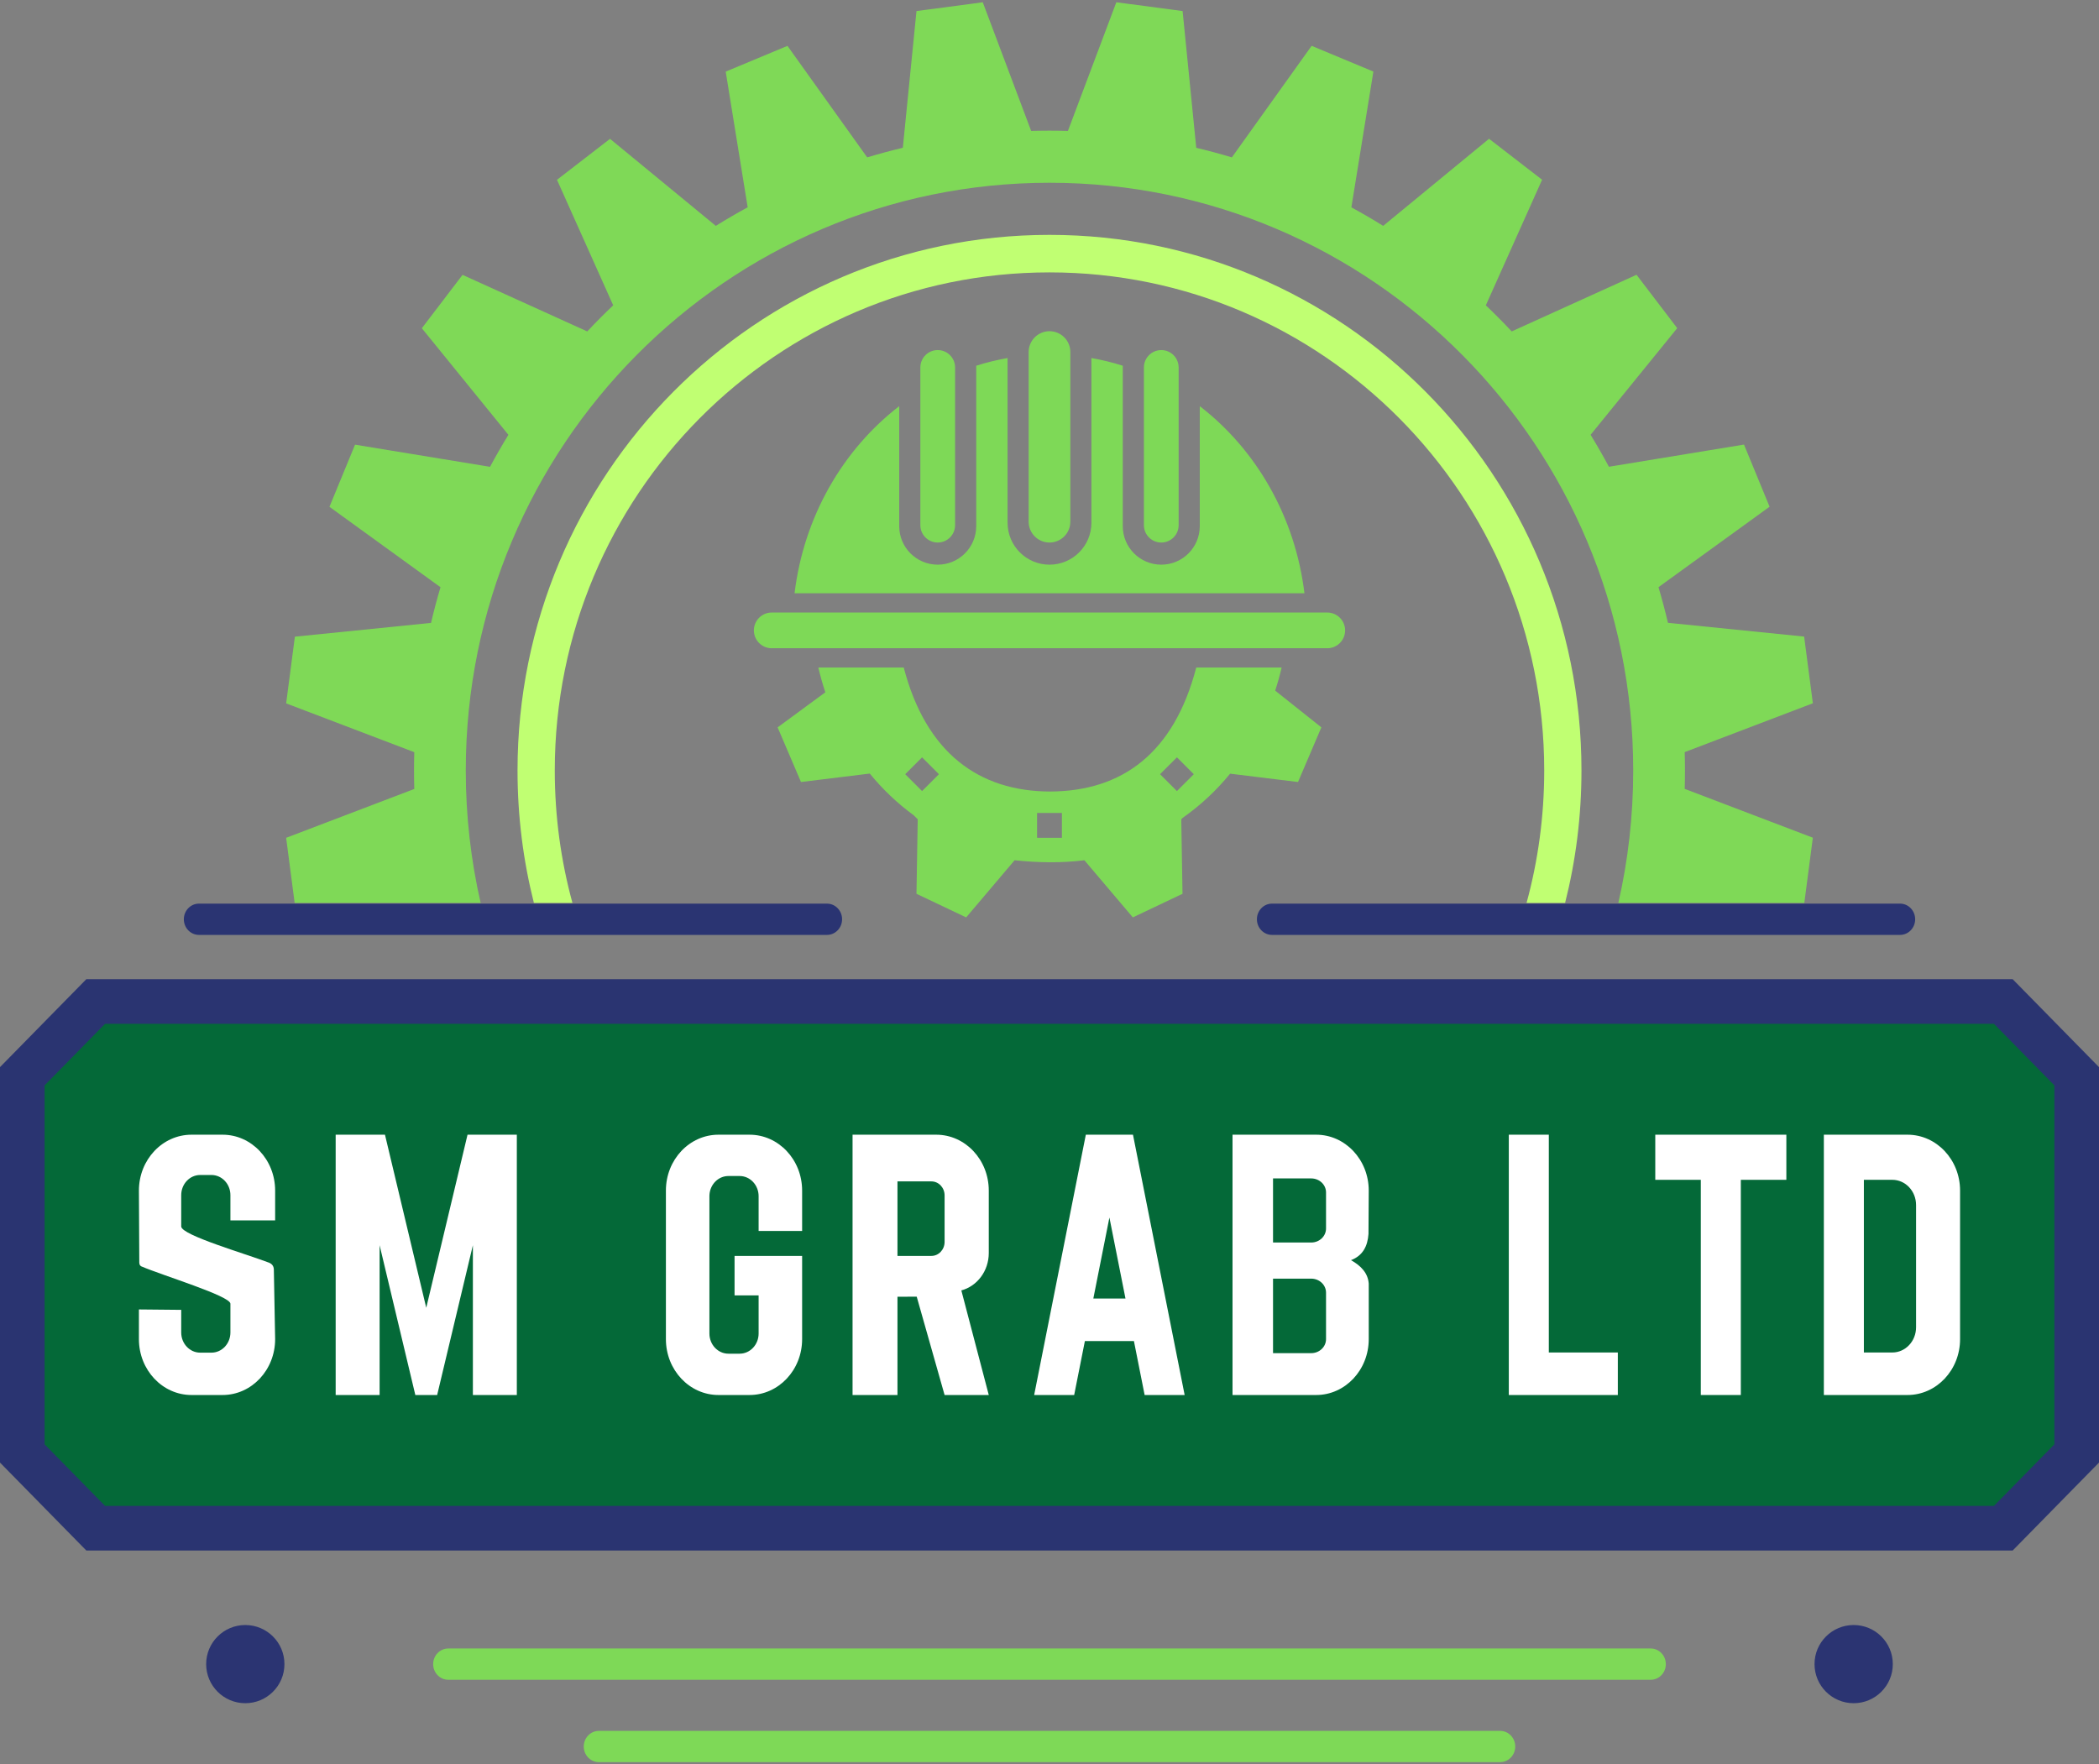
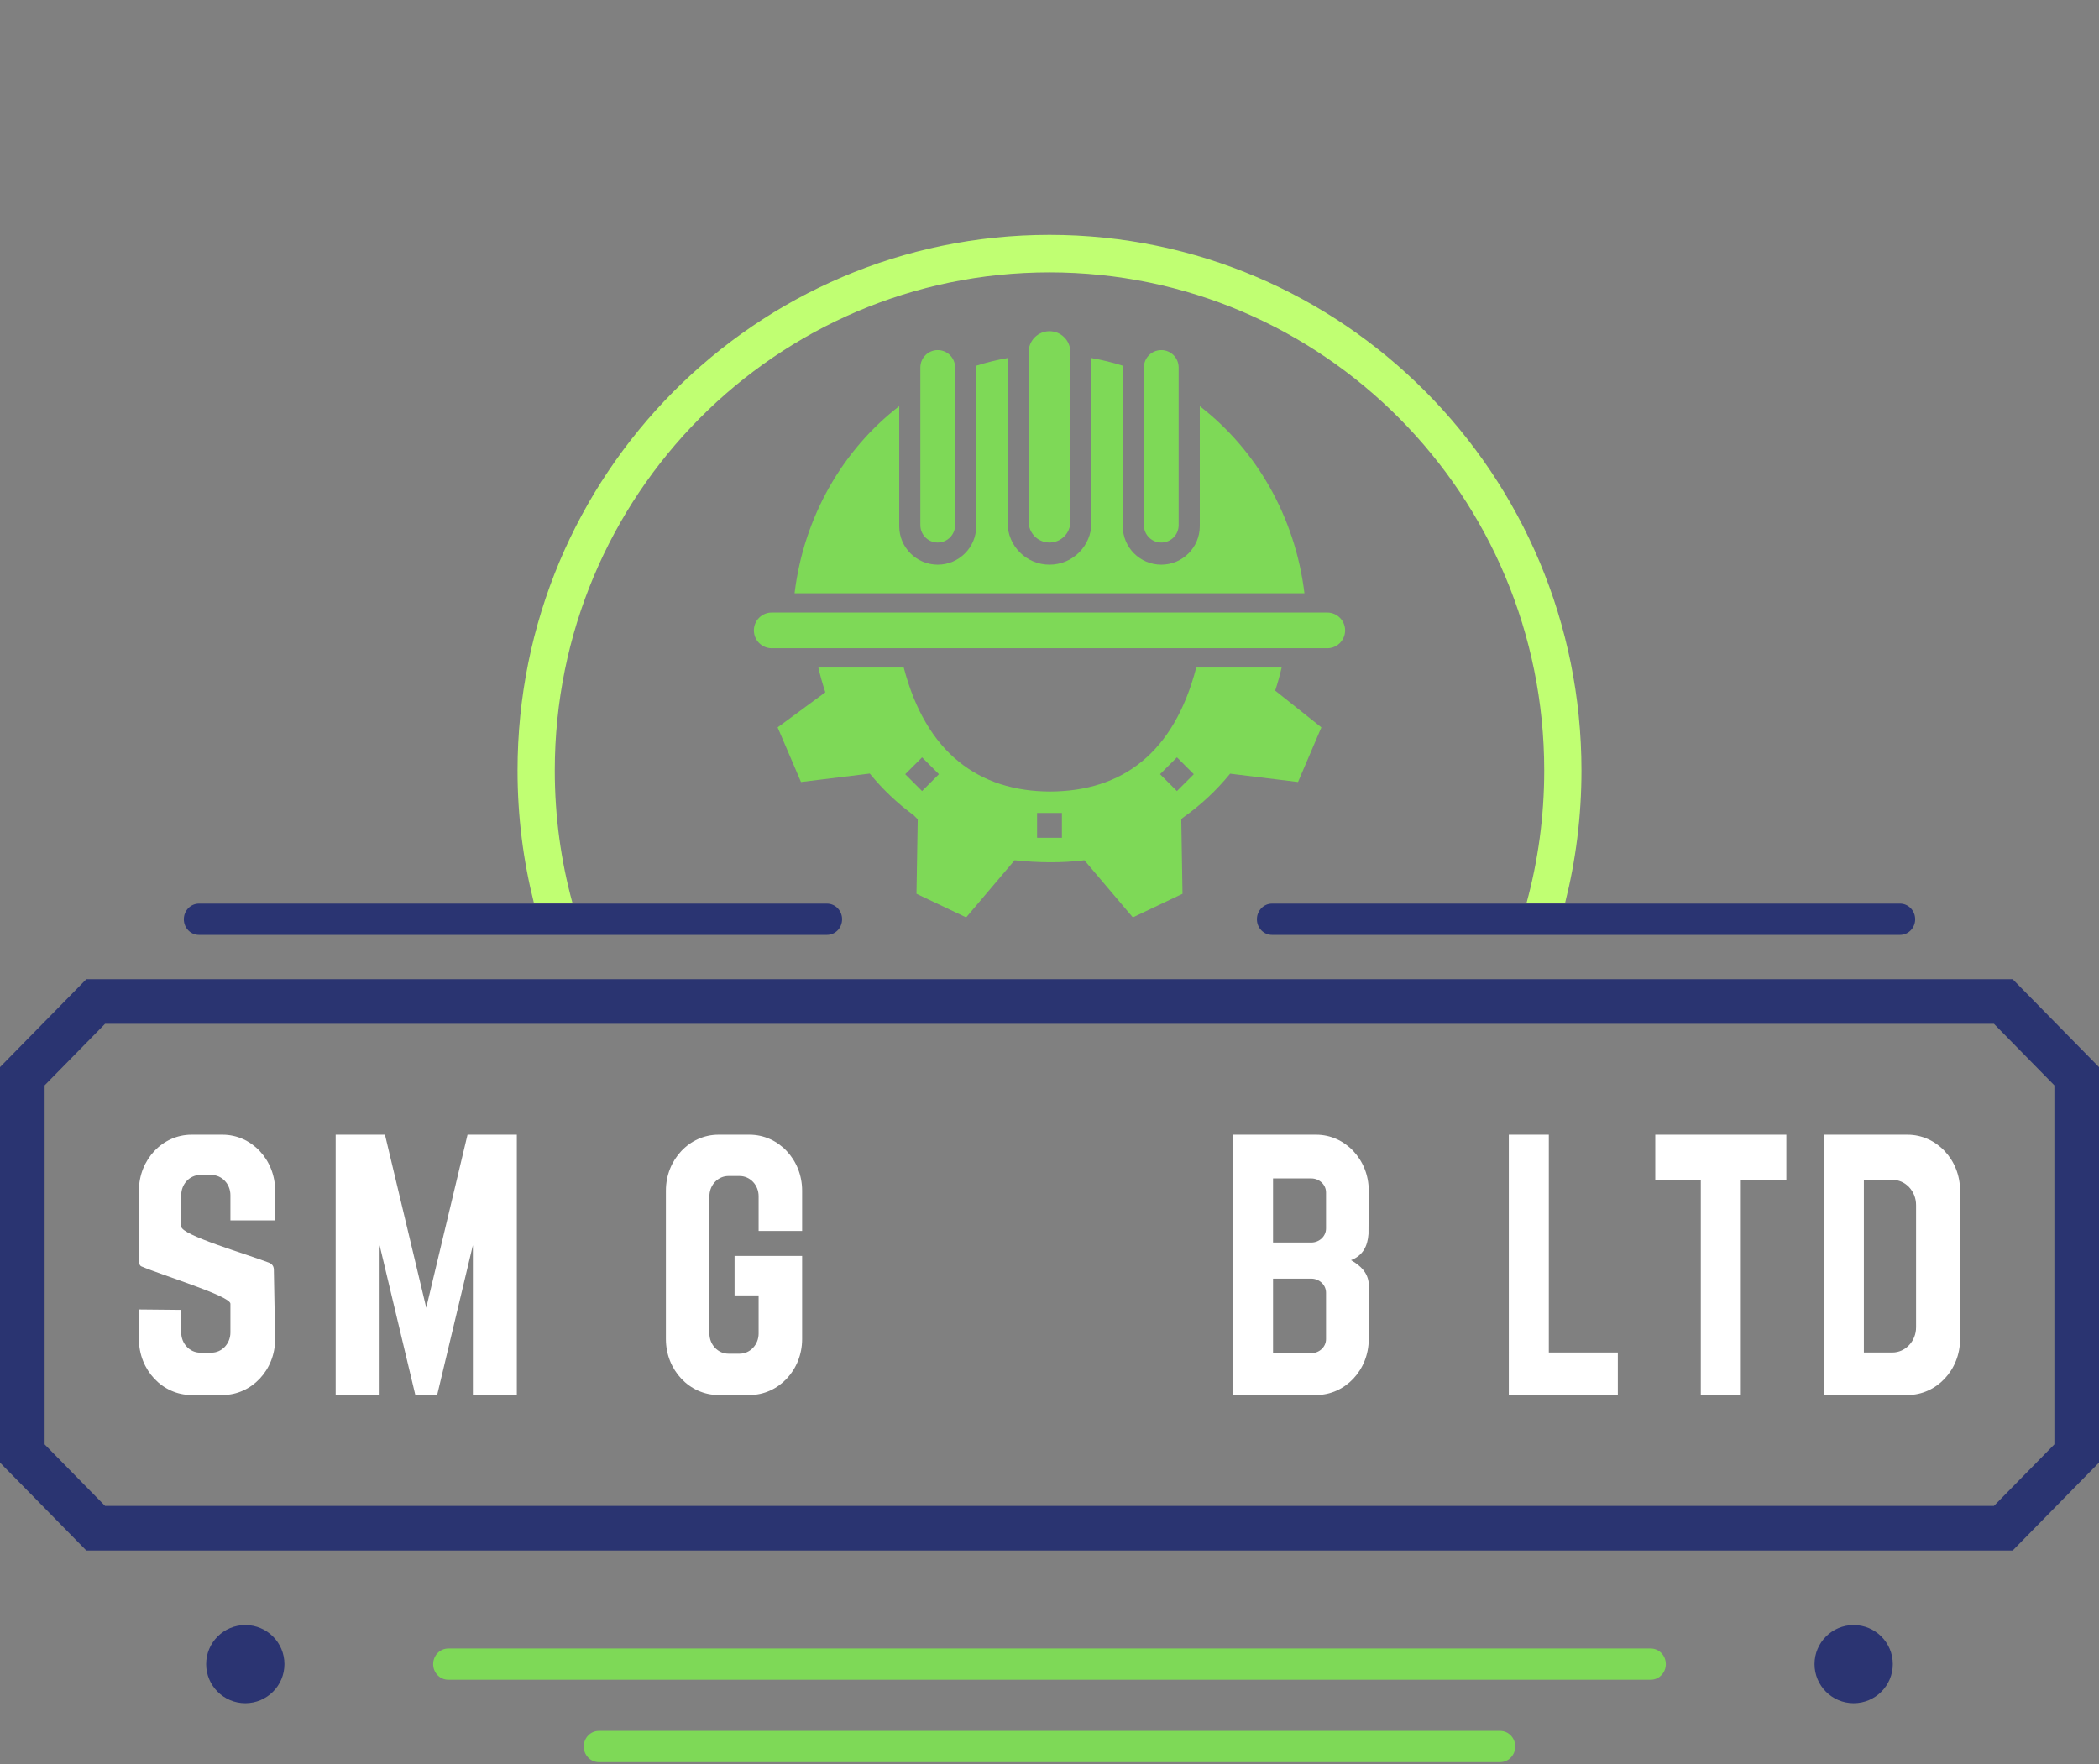
<svg xmlns="http://www.w3.org/2000/svg" version="1.1" width="676.017" height="568.196">
  <rect width="100%" height="100%" fill="#808080" stroke="none" />
  <g id="dp_group001" transform="matrix(1,0,0,1,-209.044,-73.092)">
-     <path id="dp_path002" fill="#7fd957" fill-rule="evenodd" stroke="none" stroke-width="1.333" d="M 504.213,76.655 L 525.56,73.824 L 541.143,115.256 C 543.105,115.2 545.075,115.172 547.052,115.172 C 549.036,115.172 551.015,115.2 552.987,115.257 L 568.577,73.821 L 589.923,76.649 L 594.317,120.695 C 598.183,121.615 602.005,122.644 605.784,123.783 L 631.475,87.852 L 651.365,96.141 L 644.276,139.867 C 647.752,141.759 651.169,143.751 654.523,145.836 L 688.619,117.787 L 705.699,130.977 L 687.58,171.431 C 690.437,174.148 693.216,176.948 695.915,179.828 L 736.115,161.589 L 749.219,178.779 L 721.319,213.132 C 723.381,216.497 725.352,219.927 727.224,223.417 L 770.727,216.273 L 778.965,236.291 L 743.188,262.2 C 744.308,265.981 745.325,269.807 746.233,273.676 L 790.096,278.111 L 792.904,299.592 L 751.632,315.323 C 751.688,317.293 751.716,319.271 751.716,321.257 C 751.716,323.232 751.688,325.203 751.633,327.165 L 792.901,342.888 L 790.153,363.887 L 730.263,363.887 C 733.393,350.184 735.049,335.913 735.049,321.256 C 735.049,216.707 650.88,131.953 547.052,131.953 C 443.224,131.953 359.055,216.707 359.055,321.256 C 359.055,335.913 360.709,350.184 363.841,363.887 L 303.94,363.887 L 301.2,342.923 L 342.472,327.191 C 342.415,325.219 342.388,323.241 342.388,321.257 C 342.388,319.28 342.415,317.309 342.471,315.348 L 301.203,299.627 L 304.015,278.143 L 347.864,273.707 C 348.772,269.833 349.788,266.003 350.911,262.217 L 315.152,236.321 L 323.391,216.304 L 366.869,223.437 C 368.744,219.941 370.716,216.507 372.783,213.136 L 344.903,178.807 L 358.011,161.615 L 398.181,179.835 C 400.884,176.949 403.669,174.144 406.533,171.423 L 388.431,130.999 L 405.512,117.807 L 439.584,145.835 C 442.941,143.745 446.363,141.749 449.847,139.855 L 442.769,96.157 L 462.66,87.863 L 488.337,123.777 C 492.117,122.639 495.944,121.607 499.815,120.688 Z " />
    <path id="dp_path003" fill="#c0ff72" fill-rule="evenodd" stroke="none" stroke-width="1.333" d="M 547.052,160.819 C 635.048,160.819 706.384,232.649 706.384,321.257 C 706.384,336.016 704.404,350.312 700.697,363.887 L 713.112,363.887 C 716.553,350.251 718.383,335.969 718.383,321.257 C 718.383,225.976 641.675,148.735 547.052,148.735 C 452.429,148.735 375.721,225.976 375.721,321.257 C 375.721,335.969 377.549,350.251 380.992,363.887 L 393.407,363.887 C 389.699,350.312 387.72,336.016 387.72,321.257 C 387.72,232.649 459.056,160.819 547.052,160.819 Z " />
    <path id="dp_path004" fill="#2a3472" fill-rule="evenodd" stroke="none" stroke-width="1.333" d="M 613.852,369.157 L 613.852,369.156 L 613.852,369.157 C 613.852,366.376 616.032,364.121 618.72,364.121 L 820.984,364.121 C 823.672,364.121 825.852,366.376 825.852,369.157 L 825.852,369.156 C 825.852,369.156 825.852,369.156 825.852,369.157 C 825.852,371.937 823.672,374.193 820.984,374.193 L 618.72,374.193 C 616.033,374.193 613.853,371.937 613.852,369.157 Z M 268.252,369.157 L 268.252,369.156 L 268.252,369.157 C 268.252,366.376 270.432,364.121 273.12,364.121 L 475.384,364.121 C 478.072,364.121 480.252,366.376 480.252,369.157 L 480.252,369.156 C 480.252,369.156 480.252,369.156 480.252,369.157 C 480.252,371.937 478.072,374.193 475.384,374.193 L 273.12,374.193 C 270.433,374.193 268.253,371.937 268.252,369.157 Z " />
-     <path id="dp_path005" fill="#046938" fill-rule="evenodd" stroke="none" stroke-width="1.333" d="M 215.341,424.315 L 243.892,395.032 L 853.855,395.764 L 876.548,420.655 L 877.28,541.696 L 853.123,565.123 L 240.964,563.657 L 215.341,538.768 Z " />
    <path id="dp_path006" fill="#2a3471" fill-rule="evenodd" d="M 242.871,402.831 L 223.415,422.651 L 223.415,538.267 L 242.871,558.087 L 851.233,558.087 L 870.689,538.267 L 870.689,422.651 L 851.233,402.831 Z M 236.843,388.46 L 209.044,416.777 L 209.044,544.14 L 236.843,572.457 L 857.261,572.457 L 885.06,544.14 L 885.06,416.777 L 857.261,388.46 Z " />
    <path id="dp_path007" fill="white" fill-rule="evenodd" stroke="none" stroke-width="1.333" d="M 445.62,477.577 L 467.381,477.577 L 467.381,504.384 C 467.381,514.321 459.8,522.377 450.447,522.377 L 440.444,522.377 C 431.092,522.377 423.509,514.321 423.509,504.384 L 423.509,456.532 C 423.509,446.596 431.092,438.54 440.444,438.54 L 450.447,438.54 C 459.8,438.54 467.381,446.596 467.381,456.532 L 467.381,469.551 L 453.369,469.551 L 453.369,458.347 C 453.369,454.757 450.631,451.847 447.252,451.847 L 443.639,451.847 C 440.419,451.847 437.779,454.491 437.539,457.847 C 437.527,458.012 437.521,458.177 437.521,458.347 L 437.521,502.569 C 437.521,506.16 440.26,509.069 443.639,509.069 L 447.252,509.069 C 450.631,509.069 453.369,506.16 453.369,502.569 L 453.369,490.3 L 445.62,490.3 Z " />
    <path id="dp_path008" fill="white" fill-rule="evenodd" stroke="none" stroke-width="1.333" d="M 756.816,453.072 L 742.152,453.072 L 742.152,438.54 L 784.368,438.54 L 784.368,453.072 L 769.704,453.072 L 769.704,522.377 L 756.816,522.377 Z " />
    <path id="dp_path009" fill="white" fill-rule="evenodd" stroke="none" stroke-width="1.333" d="M 694.979,438.54 L 707.867,438.54 L 707.867,508.684 L 730.092,508.684 L 730.092,522.377 L 694.98,522.377 Z " />
-     <path id="dp_path010" fill="white" fill-rule="evenodd" stroke="none" stroke-width="1.333" d="M 483.624,438.54 L 510.561,438.54 C 519.913,438.54 527.495,446.596 527.495,456.532 L 527.495,473.005 C 527.495,473.005 527.495,473.005 527.495,473.005 L 527.495,476.636 C 527.495,482.451 523.737,487.333 518.661,488.691 L 527.496,522.377 L 513.265,522.377 L 504.287,490.703 L 498.089,490.733 L 498.089,522.377 L 483.624,522.377 Z M 498.089,453.581 L 498.089,477.577 L 509.02,477.577 C 511.364,477.577 513.265,475.557 513.265,473.065 L 513.265,458.092 C 513.265,455.601 511.364,453.581 509.02,453.581 Z " />
    <path id="dp_path011" fill="white" fill-rule="evenodd" stroke="none" stroke-width="1.333" d="M 619.044,484.9 L 619.044,508.895 L 631.339,508.895 C 633.976,508.895 636.113,506.876 636.113,504.384 L 636.113,489.411 C 636.113,486.92 633.976,484.9 631.339,484.9 Z M 619.044,452.623 L 619.044,473.264 L 631.339,473.264 C 633.976,473.264 636.113,471.245 636.113,468.753 L 636.113,457.133 C 636.113,454.643 633.976,452.623 631.339,452.623 Z M 605.999,456.532 L 605.999,438.54 L 632.936,438.54 C 642.288,438.54 649.869,446.596 649.869,456.532 L 649.788,470.5 C 649.515,474.496 647.915,477.517 644.152,478.948 C 647.38,480.755 649.599,483.097 649.869,486.476 L 649.869,504.384 C 649.869,514.321 642.288,522.377 632.936,522.377 L 605.999,522.377 L 605.999,504.384 Z " />
-     <path id="dp_path012" fill="white" fill-rule="evenodd" stroke="none" stroke-width="1.333" d="M 558.753,438.54 L 573.939,438.54 L 590.58,522.377 L 577.692,522.377 L 574.241,504.995 L 558.451,504.995 L 555,522.377 L 542.112,522.377 Z M 566.347,465.219 L 571.524,491.301 L 561.169,491.301 Z " />
    <path id="dp_path013" fill="white" fill-rule="evenodd" stroke="none" stroke-width="1.333" d="M 809.333,453.072 L 809.333,508.683 L 818.503,508.683 C 822.723,508.683 826.144,505.048 826.144,500.564 L 826.144,461.191 C 826.144,456.707 822.723,453.072 818.503,453.072 Z M 796.445,456.532 L 796.445,438.54 L 823.383,438.54 C 832.735,438.54 840.317,446.596 840.317,456.532 L 840.317,504.384 C 840.317,514.321 832.735,522.377 823.383,522.377 L 796.445,522.377 L 796.445,504.384 Z " />
    <path id="dp_path014" fill="white" fill-rule="evenodd" stroke="none" stroke-width="1.333" d="M 359.619,438.54 L 375.497,438.54 L 375.497,522.376 L 361.344,522.376 L 361.344,474.136 L 349.837,522.376 L 342.809,522.376 L 331.304,474.136 L 331.304,522.376 L 317.152,522.376 L 317.152,438.54 L 333.029,438.54 L 346.324,494.276 Z " />
    <path id="dp_path015" fill="white" fill-rule="evenodd" stroke="none" stroke-width="1.333" d="M 267.407,494.953 L 253.785,494.821 L 253.785,504.384 C 253.785,514.321 261.367,522.377 270.72,522.377 L 280.723,522.377 C 290.075,522.377 297.657,514.321 297.657,504.384 L 297.245,482.241 C 297.285,481.088 296.837,480.201 295.613,479.727 C 287.567,476.7 267.704,470.945 267.407,468.14 C 267.405,468.136 267.405,468.133 267.405,468.132 L 267.407,468.132 L 267.407,458.015 C 267.407,454.424 270.144,451.515 273.523,451.515 L 277.136,451.515 C 280.516,451.515 283.253,454.424 283.253,458.015 L 283.253,466.132 L 297.657,466.132 L 297.657,456.532 C 297.657,446.596 290.075,438.54 280.723,438.54 L 270.72,438.54 C 261.367,438.54 253.785,446.596 253.785,456.532 L 253.905,479.716 C 253.917,480.228 254.071,480.696 254.536,480.935 C 261.511,483.924 283.101,490.439 283.253,492.953 L 283.253,502.237 C 283.253,505.827 280.516,508.736 277.136,508.736 L 273.523,508.736 C 270.144,508.736 267.407,505.827 267.407,502.237 Z " />
    <path id="dp_path016" fill="#7ed957" fill-rule="evenodd" stroke="none" stroke-width="1.333" d="M 348.552,609.053 L 348.552,609.052 L 348.552,609.053 C 348.552,606.272 350.732,604.017 353.42,604.017 L 740.684,604.017 C 743.372,604.017 745.552,606.272 745.552,609.053 L 745.552,609.052 C 745.552,609.052 745.552,609.052 745.552,609.053 C 745.552,611.833 743.372,614.089 740.684,614.089 L 353.42,614.089 C 350.733,614.089 348.553,611.833 348.552,609.053 Z " />
    <path id="dp_path017" fill="#7ed957" fill-rule="evenodd" stroke="none" stroke-width="1.333" d="M 397.052,635.584 L 397.052,635.583 L 397.052,635.584 C 397.052,632.803 399.232,630.548 401.92,630.548 L 692.184,630.548 C 694.872,630.548 697.052,632.803 697.052,635.584 L 697.052,635.583 C 697.052,635.583 697.052,635.583 697.052,635.584 C 697.052,638.364 694.872,640.62 692.184,640.62 L 401.92,640.62 C 399.233,640.62 397.053,638.364 397.052,635.584 Z " />
    <path id="dp_path018" fill="#2b3472" fill-rule="evenodd" stroke="none" stroke-width="1.333" d="M 806.047,596.457 C 813.008,596.457 818.652,602.093 818.652,609.047 C 818.652,616 813.008,621.636 806.047,621.636 C 799.085,621.636 793.441,616 793.441,609.047 C 793.441,602.093 799.085,596.457 806.047,596.457 Z " />
    <path id="dp_path019" fill="#2b3472" fill-rule="evenodd" stroke="none" stroke-width="1.333" d="M 288.047,596.457 C 295.008,596.457 300.652,602.093 300.652,609.047 C 300.652,616 295.008,621.636 288.047,621.636 C 281.085,621.636 275.441,616 275.441,609.047 C 275.441,602.093 281.085,596.457 288.047,596.457 Z " />
    <path id="dp_path020" fill="#7ed957" fill-rule="evenodd" stroke="none" stroke-width="1.333" d="M 472.605,288.084 L 472.608,288.093 C 473.233,290.783 473.984,293.44 474.857,296.053 L 459.491,307.353 L 467.011,324.953 L 489.171,322.232 C 493.264,327.248 497.991,331.776 503.321,335.664 L 504.611,336.953 L 504.211,360.953 L 520.211,368.553 L 535.811,350.153 C 543.464,350.955 550.98,351.056 558.292,350.153 L 573.892,368.553 L 589.892,360.953 L 589.492,336.953 L 589.983,336.463 C 595.761,332.411 600.853,327.617 605.221,322.268 L 627.092,324.953 L 634.612,307.353 L 619.74,295.517 C 620.54,293.075 621.232,290.593 621.815,288.084 L 594.313,288.084 C 587.135,315.635 570.473,327.931 547.211,328.015 C 524.313,327.932 507.309,315.636 500.107,288.084 Z M 543.052,334.915 L 551.052,334.915 L 551.052,342.915 L 543.052,342.915 Z M 582.661,322.435 L 588.092,317.004 L 593.523,322.435 L 588.092,327.865 Z M 506.012,317.004 L 511.443,322.435 L 506.012,327.865 L 500.581,322.435 Z M 451.844,276.119 C 451.844,272.943 454.419,270.368 457.595,270.368 L 636.509,270.368 C 639.685,270.368 642.26,272.943 642.26,276.119 C 642.26,279.295 639.685,281.869 636.509,281.869 L 457.595,281.869 C 454.419,281.869 451.844,279.295 451.844,276.119 Z M 533.552,188.404 L 533.552,241.453 C 533.552,248.909 539.596,254.953 547.052,254.953 C 554.508,254.953 560.552,248.909 560.552,241.453 L 560.552,188.404 C 563.996,189.005 567.367,189.835 570.652,190.877 L 570.652,242.553 C 570.652,249.401 576.204,254.953 583.052,254.953 C 589.9,254.953 595.452,249.401 595.452,242.553 L 595.452,203.903 C 613.545,217.84 626.152,239.388 629.159,264.153 L 464.945,264.153 C 467.953,239.389 480.561,217.84 498.652,203.903 L 498.652,242.553 C 498.652,249.401 504.204,254.953 511.052,254.953 C 517.9,254.953 523.452,249.401 523.452,242.553 L 523.452,190.877 C 526.739,189.835 530.111,189.005 533.552,188.404 Z M 577.46,191.432 C 577.46,188.344 579.964,185.84 583.052,185.84 L 583.051,185.84 C 586.143,185.84 588.643,188.344 588.643,191.432 L 588.643,242.232 C 588.643,245.319 586.14,247.823 583.052,247.824 C 579.964,247.824 577.46,245.32 577.46,242.232 Z M 505.46,191.432 C 505.46,188.344 507.964,185.84 511.052,185.84 L 511.051,185.84 C 514.143,185.84 516.643,188.344 516.643,191.432 L 516.643,242.232 C 516.643,245.319 514.14,247.823 511.052,247.824 C 507.964,247.824 505.46,245.32 505.46,242.232 Z M 540.34,186.472 C 540.34,182.765 543.345,179.76 547.052,179.76 L 547.051,179.76 C 550.761,179.76 553.763,182.765 553.763,186.472 L 553.763,241.112 C 553.763,244.817 550.759,247.823 547.052,247.824 C 543.345,247.824 540.34,244.819 540.34,241.112 Z " />
  </g>
</svg>